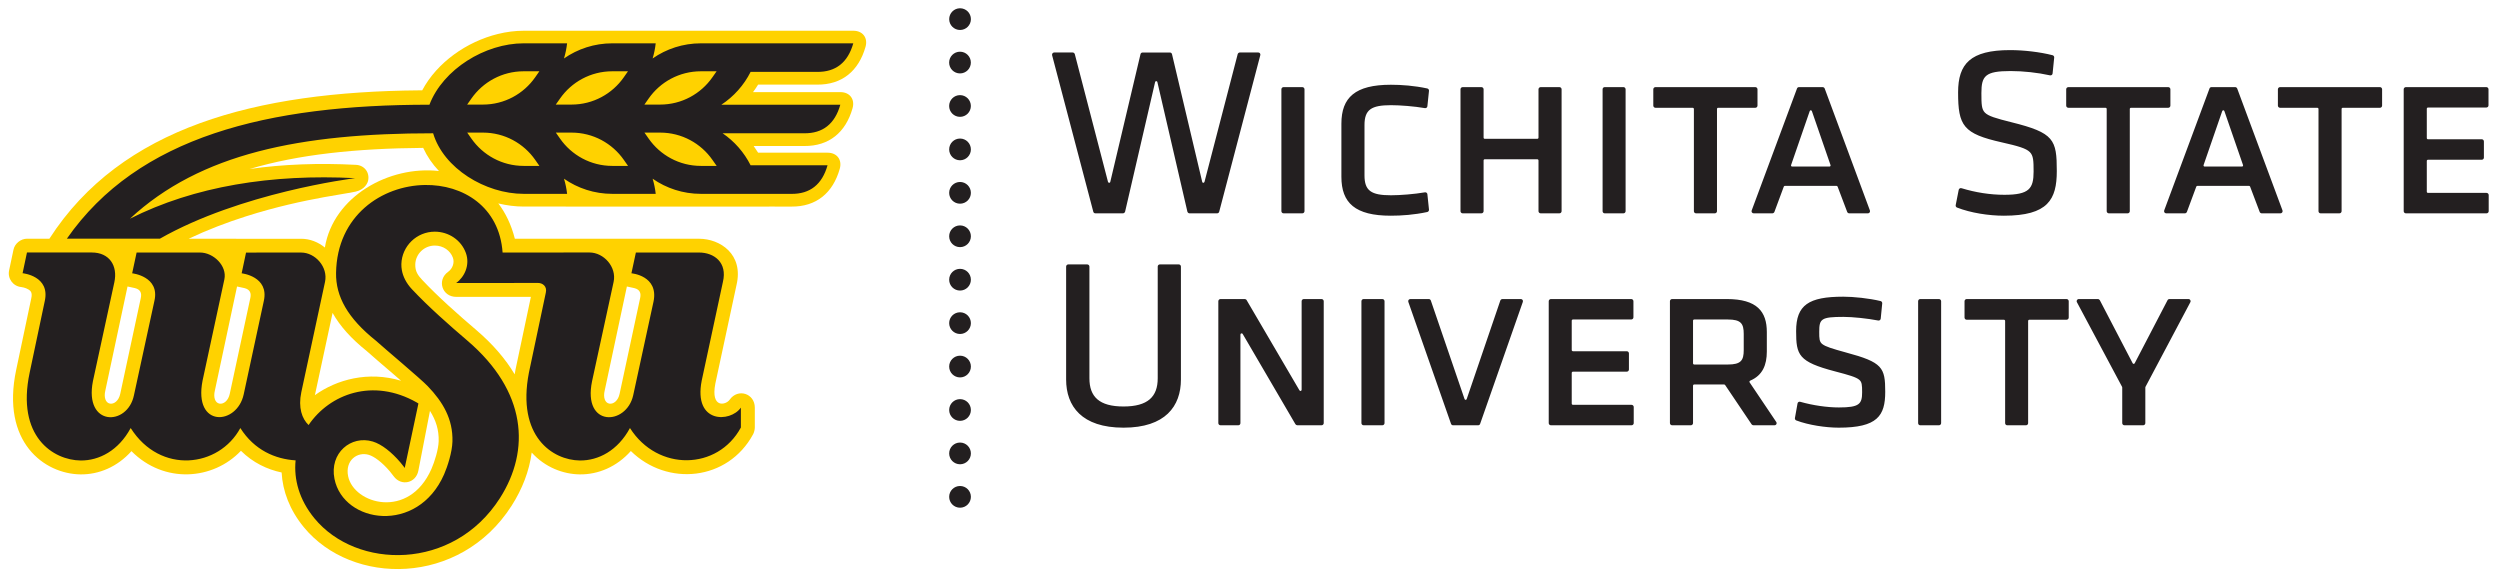
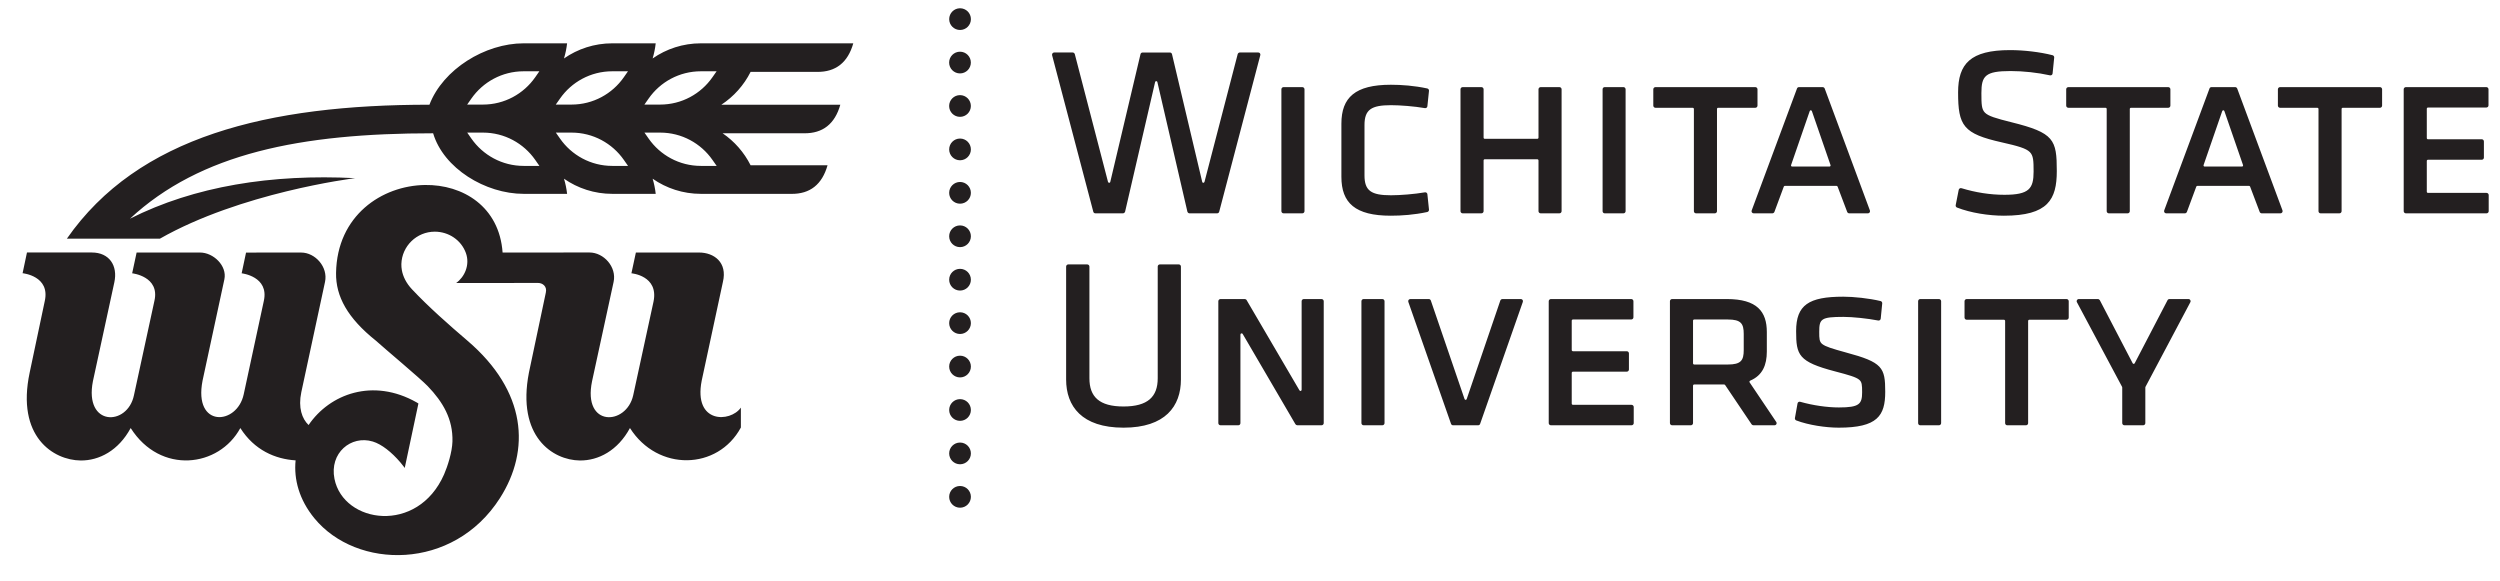
<svg xmlns="http://www.w3.org/2000/svg" height="58.07" viewBox="0 0 250 58.07" width="250">
  <g transform="matrix(1.25 0 0 -1.25 -258.48 523.4)">
    <g>
-       <path d="m275.05 416.26h-3.819l-1.589 0.001h-20.959c-0.682 0-1.379-0.089-2.066-0.259-2.497-0.613-4.868-2.277-6.056-4.509h-0.213c-13.078-0.108-23.857-2.929-29.613-11.87h-1.789c-0.502 0-0.981-0.387-1.083-0.878l-0.35-1.658c-0.138-0.652 0.316-1.269 0.98-1.332 0.003 0 0.324-0.038 0.578-0.198 0.159-0.099 0.322-0.243 0.213-0.712l-1.203-5.706c-1.235-5.814 2.27-8.336 5.142-8.37 1.473-0.017 2.949 0.6 4.078 1.859 2.614-2.634 6.531-2.319 8.758 0.028 0.962-0.953 2.105-1.493 3.255-1.735 0.081-1.486 0.645-2.998 1.773-4.373 3.855-4.702 12.498-4.746 16.627 1.714 0.853 1.334 1.409 2.769 1.607 4.254 1.068-1.188 2.53-1.732 3.844-1.747 1.477-0.017 2.958 0.604 4.087 1.869 2.909-2.862 7.765-2.397 9.786 1.349 0.072 0.132 0.132 0.376 0.132 0.526v1.593c0 1.144-1.357 1.572-2.013 0.636-0.303-0.432-1.534-0.726-1.145 1.291l1.691 7.875c0.594 2.484-1.325 3.712-2.986 3.712l-14.744 0.001c-0.286 1.127-0.743 2.064-1.324 2.825 0.678-0.165 1.366-0.251 2.037-0.251l18.9-0.002 0.89 0.002 1.624-0.002c1.989-0.018 3.32 1.091 3.866 3.023 0.204 0.722-0.223 1.288-0.973 1.288h-5.558l-0.358 0.536 1.533-0.001 0.89 0.002 1.623-0.002c1.988-0.018 3.321 1.091 3.867 3.023 0.204 0.722-0.224 1.287-0.974 1.288h-6.988c0.144 0.193 0.28 0.394 0.407 0.601l2.209-0.001 0.892 0.001 1.621-0.001c1.988-0.018 3.323 1.09 3.871 3.023 0.204 0.722-0.224 1.287-0.975 1.287zm-19.891-28.789 1.776 8.329 0.59-0.128c0.472-0.117 0.55-0.424 0.472-0.792l-1.644-7.663c-0.117-0.564-0.505-0.845-0.825-0.787-0.351 0.062-0.499 0.512-0.369 1.041zm-37.111 7.41-1.644-7.663c-0.117-0.564-0.504-0.845-0.823-0.787-0.353 0.062-0.501 0.512-0.371 1.041l1.776 8.329 0.59-0.128c0.472-0.117 0.55-0.424 0.472-0.792zm16.586-14.259c-0.257 1.268 0.737 1.988 1.656 1.71 0.413-0.125 1.038-0.564 1.685-1.325l0.302-0.387c0.605-0.825 1.784-0.553 1.977 0.448l0.928 4.781c0.476-0.749 0.721-1.525 0.696-2.424-0.018-0.65-0.323-1.641-0.577-2.217-1.802-4.1-6.218-2.81-6.667-0.585zm-2.658 6.486 1.415 6.58c0.596-1.069 1.508-2.072 2.727-3.049 0.37-0.337 1.256-1.09 2.136-1.846l0.617-0.534c-2.629 0.792-5.149 0.103-6.894-1.151zm-8.003 0.363 1.775 8.329 0.591-0.128c0.472-0.117 0.55-0.424 0.472-0.792l-1.645-7.663c-0.117-0.564-0.504-0.845-0.824-0.787-0.351 0.062-0.5 0.512-0.369 1.041zm17.928 17.568c-3.977 0.448-8.456-2.026-9.127-6.122-0.527 0.432-1.189 0.701-1.892 0.701l-9.011 0.001c1.535 0.726 3.087 1.313 4.578 1.789 2.427 0.775 4.638 1.242 6.25 1.537l1.949 0.335 0.585 0.109c0.716 0.161 0.952 0.667 0.996 0.862 0.153 0.663-0.289 1.248-0.967 1.282-2.968 0.154-5.816 0.053-8.51-0.333 3.91 1.165 8.513 1.647 13.886 1.69 0.312-0.678 0.739-1.302 1.262-1.851zm7.354-10.069-1.235-5.841-0.061-0.357c-0.728 1.222-1.739 2.405-3.05 3.526-1.489 1.272-3.077 2.674-4.353 4.033-0.329 0.351-0.565 0.675-0.55 1.237 0.023 0.837 0.718 1.507 1.564 1.507 0.675 0 1.241-0.404 1.447-0.973 0.15-0.414-0.043-0.885-0.376-1.122-0.927-0.662-0.496-2.01 0.644-2.01l5.969 0.001" fill="#ffd200" />
      <path d="m96.01 0.826c-0.599 0-1.086 0.488-1.086 1.088 0 0.599 0.487 1.084 1.086 1.084 0.601 0 1.086-0.485 1.086-1.084 0-0.6-0.485-1.088-1.086-1.088zm-43.635 3.506c-3.868 0-8.07 2.595-9.426 6.139-16.152 0-29.142 3.171-36.258 13.398h9.301c8.068-4.591 19.185-6.014 19.528-6.053-8.312-0.429-16.074 0.795-22.522 4.055 7.038-6.537 17.056-8.543 30.32-8.543 1.039 3.502 5.219 6.057 9.057 6.057h4.34c-0.059-0.521-0.163-1.026-0.311-1.514 1.371 0.954 3.037 1.514 4.834 1.514h4.338c-0.057-0.521-0.162-1.026-0.308-1.514 1.369 0.954 3.034 1.514 4.832 1.514l5.9 0.002 1.113-0.002 2.035 0.002c1.861 0.015 3.066-0.937 3.61-2.858h-7.692c-0.649-1.292-1.617-2.394-2.802-3.203l5.015 0.002 1.114-0.002 2.033 0.002c1.862 0.017 3.068-0.937 3.611-2.857h-11.894c1.24-0.817 2.253-1.949 2.923-3.284l3.506 0.002 1.116-0.002 2.033 0.002c1.86 0.017 3.07-0.936 3.613-2.857h-15.234c-1.798 0-3.463 0.559-4.832 1.514 0.146-0.488 0.251-0.993 0.308-1.514h-4.338c-1.797 0-3.463 0.559-4.834 1.514 0.148-0.488 0.252-0.993 0.311-1.514h-4.34zm148.64 0.678c-3.98 0-5.2 1.378-5.2 4.226 0 3.348 0.51 4.135 4.38 5.002 1.64 0.37 2.41 0.594 2.79 0.967 0.36 0.36 0.38 0.874 0.38 1.953 0 1.705-0.44 2.321-2.92 2.321-1.41 0-2.88-0.228-4.29-0.659-0.13-0.037-0.25 0.039-0.28 0.166l-0.3 1.524c-0.02 0.098 0.03 0.206 0.13 0.244 1.37 0.537 3.18 0.816 4.69 0.816 4.42 0 5.29-1.627 5.29-4.461 0-3.16-0.27-3.825-4.52-4.882-1.59-0.399-2.32-0.613-2.67-0.967-0.33-0.337-0.35-0.821-0.35-1.953 0-1.72 0.38-2.203 2.92-2.203 1.26 0 2.71 0.157 3.94 0.43 0.13 0.029 0.25-0.062 0.26-0.191l0.16-1.59c0.01-0.104-0.06-0.204-0.16-0.231-1.27-0.326-2.89-0.512-4.25-0.512zm-105.01 0.16c-0.599 0-1.086 0.487-1.086 1.086 0 0.6 0.487 1.086 1.086 1.086 0.601 0 1.086-0.486 1.086-1.086 0-0.599-0.485-1.086-1.086-1.086zm9.42 0.078c-0.14 0-0.24 0.133-0.21 0.272l4.12 15.652c0.02 0.092 0.11 0.162 0.21 0.162h2.75c0.1 0 0.19-0.073 0.22-0.166l3-12.955c0.03-0.134 0.2-0.134 0.23-0l3 12.955c0.03 0.093 0.12 0.166 0.21 0.166h2.76c0.1 0 0.19-0.07 0.21-0.162l4.11-15.652c0.04-0.139-0.06-0.272-0.2-0.272h-1.85c-0.09 0-0.18 0.07-0.21 0.162l-3.32 12.774c-0.04 0.132-0.2 0.131-0.23-0.002l-3.02-12.766c-0.02-0.095-0.11-0.166-0.21-0.166h-2.73c-0.1 0-0.19 0.071-0.21 0.166l-3.02 12.766c-0.03 0.133-0.19 0.134-0.23 0.002l-3.32-12.774c-0.03-0.092-0.12-0.162-0.21-0.162h-1.85zm-53.055 1.879h1.572l-0.42 0.604c-1.151 1.649-3.064 2.727-5.226 2.727h-1.574l0.421-0.602c1.152-1.648 3.065-2.728 5.227-2.728zm8.863 0h1.571l-0.42 0.604c-1.152 1.649-3.066 2.727-5.229 2.727h-1.572l0.424-0.602c1.149-1.648 3.063-2.728 5.226-2.728zm8.862 0h1.572l-0.422 0.604c-1.15 1.649-3.063 2.727-5.227 2.727h-1.572l0.422-0.602c1.149-1.648 3.063-2.728 5.227-2.728zm68.99 1.348c-3.56 0-4.94 1.272-4.94 3.892v5.313c0 2.619 1.38 3.89 4.94 3.89 1.08 0 2.35-0.09 3.64-0.367 0.11-0.022 0.19-0.127 0.18-0.234l-0.16-1.543c-0.01-0.126-0.12-0.212-0.25-0.192-1.05 0.181-2.46 0.293-3.39 0.293-1.98 0-2.65-0.449-2.65-1.99v-5.027c0-1.542 0.67-1.992 2.65-1.992 0.93 0 2.34 0.113 3.39 0.294 0.13 0.021 0.24-0.068 0.25-0.193l0.16-1.543c0.01-0.108-0.07-0.21-0.18-0.232-1.29-0.277-2.56-0.369-3.64-0.369zm-10.72 0.236c-0.12 0-0.22 0.098-0.22 0.215v12.193c0 0.117 0.1 0.215 0.22 0.215h1.87c0.12 0 0.22-0.098 0.22-0.215v-12.193c0-0.117-0.1-0.215-0.22-0.215h-1.87zm17.91 0c-0.12 0-0.22 0.098-0.22 0.215v12.193c0 0.117 0.1 0.215 0.22 0.215h1.87c0.12 0 0.22-0.098 0.22-0.215v-5.074c0-0.065 0.05-0.119 0.11-0.119h5.26c0.07 0 0.12 0.054 0.12 0.119v5.074c0 0.117 0.1 0.215 0.22 0.215h1.87c0.12 0 0.22-0.098 0.22-0.215v-12.193c0-0.117-0.1-0.215-0.22-0.215h-1.87c-0.12 0-0.22 0.098-0.22 0.215v4.838c0 0.065-0.05 0.117-0.12 0.117h-5.26c-0.06 0-0.11-0.052-0.11-0.117v-4.838c0-0.117-0.1-0.215-0.22-0.215h-1.87zm14.2 0c-0.12 0-0.21 0.098-0.21 0.215v12.193c0 0.117 0.09 0.215 0.21 0.215h1.88c0.11 0 0.21-0.098 0.21-0.215v-12.193c0-0.117-0.1-0.215-0.21-0.215h-1.88zm5.08 0c-0.12 0-0.22 0.098-0.22 0.215v1.638c0 0.119 0.1 0.215 0.22 0.215h3.72c0.06 0 0.12 0.053 0.12 0.117v10.223c0 0.117 0.09 0.215 0.22 0.215h1.87c0.12 0 0.22-0.098 0.22-0.215v-10.223c0-0.064 0.05-0.117 0.11-0.117h3.72c0.12 0 0.22-0.096 0.22-0.215v-1.638c0-0.117-0.1-0.215-0.22-0.215h-9.98zm14.35 0c-0.09 0-0.18 0.06-0.2 0.141l-4.53 12.191c-0.06 0.145 0.05 0.291 0.2 0.291h1.86c0.09 0 0.18-0.062 0.21-0.141l0.94-2.533c0.01-0.039 0.07-0.076 0.11-0.076h5.16c0.04 0 0.09 0.036 0.11 0.076l0.96 2.535c0.03 0.081 0.12 0.139 0.2 0.139h1.87c0.15 0 0.25-0.146 0.2-0.291l-4.52-12.191c-0.03-0.081-0.12-0.141-0.21-0.141h-2.36zm26.94 0c-0.12 0-0.22 0.098-0.22 0.215v1.638c0 0.119 0.1 0.215 0.22 0.215h3.72c0.06 0 0.11 0.053 0.11 0.117v10.223c0 0.117 0.1 0.215 0.22 0.215h1.88c0.11 0 0.21-0.098 0.21-0.215v-10.223c0-0.064 0.05-0.117 0.12-0.117h3.72c0.12 0 0.22-0.096 0.22-0.215v-1.638c0-0.117-0.1-0.215-0.22-0.215h-9.98zm14.31 0c-0.09 0-0.18 0.06-0.2 0.141l-4.53 12.191c-0.05 0.145 0.05 0.291 0.2 0.291h1.87c0.08 0 0.17-0.062 0.2-0.141l0.94-2.533c0.01-0.039 0.07-0.076 0.11-0.076h5.16c0.04 0 0.1 0.036 0.11 0.076l0.96 2.535c0.03 0.081 0.12 0.139 0.21 0.139h1.86c0.15 0 0.26-0.146 0.21-0.291l-4.53-12.191c-0.03-0.081-0.12-0.141-0.2-0.141h-2.37zm6.86 0c-0.12 0-0.22 0.098-0.22 0.215v1.638c0 0.119 0.1 0.215 0.22 0.215h3.72c0.07 0 0.12 0.053 0.12 0.117v10.223c0 0.117 0.09 0.215 0.21 0.215h1.88c0.12 0 0.22-0.098 0.22-0.215v-10.223c0-0.064 0.05-0.117 0.11-0.117h3.73c0.11 0 0.21-0.096 0.21-0.215v-1.638c0-0.117-0.1-0.215-0.21-0.215h-9.99zm12.58 0c-0.12 0-0.22 0.098-0.22 0.215v12.193c0 0.117 0.1 0.215 0.22 0.215h8.06c0.12 0 0.22-0.098 0.22-0.215v-1.613c0-0.118-0.1-0.217-0.22-0.217h-5.85c-0.07 0-0.12-0.053-0.12-0.117v-3.08c0-0.064 0.05-0.117 0.12-0.117h5.38c0.12 0 0.21-0.099 0.21-0.217v-1.613c0-0.119-0.09-0.217-0.21-0.217h-5.38c-0.07 0-0.12-0.054-0.12-0.117v-2.936c0-0.065 0.05-0.121 0.12-0.121h5.83c0.12 0 0.22-0.095 0.22-0.215v-1.613c0-0.117-0.1-0.215-0.22-0.215h-8.04zm-144.59 0.801c-0.599 0-1.086 0.487-1.086 1.086 0 0.6 0.487 1.086 1.086 1.086 0.601 0 1.086-0.486 1.086-1.086 0-0.599-0.485-1.086-1.086-1.086zm85.08 1.513c0.04 0 0.09 0.03 0.11 0.09l1.86 5.385c0.03 0.082-0.02 0.156-0.11 0.156h-3.72c-0.09 0-0.14-0.074-0.11-0.156l1.86-5.385c0.02-0.06 0.06-0.09 0.11-0.09zm41.25 0c0.05 0 0.09 0.03 0.11 0.09l1.86 5.385c0.03 0.082-0.02 0.156-0.11 0.156h-3.72c-0.09 0-0.14-0.074-0.11-0.156l1.86-5.385c0.02-0.06 0.07-0.09 0.11-0.09zm-175.61 2.233l1.574 0.002c2.162 0 4.075 1.079 5.226 2.726l0.42 0.604h-1.572c-2.162 0-4.075-1.081-5.227-2.729l-0.421-0.603zm8.863 0l1.57 0.002c2.163 0 4.078 1.079 5.229 2.726l0.422 0.604h-1.573c-2.163 0-4.077-1.081-5.226-2.729l-0.422-0.603zm8.861 0l1.572 0.002c2.164 0 4.077 1.079 5.227 2.726l0.424 0.604h-1.574c-2.164 0-4.078-1.081-5.227-2.729l-0.422-0.603zm31.559 0.597c-0.599 0-1.086 0.487-1.086 1.086s0.487 1.086 1.086 1.086c0.601 0 1.086-0.487 1.086-1.086s-0.485-1.086-1.086-1.086zm0 4.342c-0.599 0-1.086 0.488-1.086 1.088 0 0.599 0.487 1.084 1.086 1.084 0.601 0 1.086-0.485 1.086-1.084 0-0.6-0.485-1.088-1.086-1.088zm-53.506 0.301c-4.302 0.064-8.801 3.046-8.891 8.797-0.037 2.354 1.162 4.52 3.975 6.766 0.915 0.829 4.428 3.761 5.191 4.554 1.52 1.582 2.535 3.294 2.473 5.537-0.031 1.068-0.489 2.495-0.838 3.289-2.648 6.022-10.058 4.911-10.959 0.45-0.523-2.596 1.66-4.393 3.828-3.739 0.891 0.269 1.889 1.064 2.766 2.092 0.178 0.207 0.431 0.551 0.431 0.551l1.368-6.445-0.172-0.108c-4.367-2.479-8.697-0.85-10.811 2.26-0.655-0.625-1.054-1.726-0.728-3.281l2.371-11.03c0.323-1.495-0.983-2.937-2.383-2.937l-5.514 0.002-0.439 2.074s2.766 0.3 2.217 2.762l-2.012 9.342c-0.664 3.103-5.046 3.388-4.115-1.37l2.183-10.136c0.283-1.357-1.102-2.676-2.433-2.676h-6.344l-0.445 2.076s2.794 0.302 2.224 2.762l-2.047 9.441c-0.64 3.095-4.996 3.154-4.101-1.414l2.142-9.89c0.361-1.668-0.504-2.979-2.252-2.979h-6.486l-0.438 2.072s2.807 0.265 2.211 2.817l-1.502 7.117c-1.365 6.425 2.383 8.762 5.088 8.793 1.859 0.021 3.799-0.991 5.013-3.244 2.965 4.68 8.839 3.941 10.965 0 1.405 2.216 3.499 3.105 5.527 3.232-0.188 1.889 0.35 3.927 1.881 5.793 4.209 5.13 13.88 5.289 18.547-2.01 3.084-4.822 2.671-10.693-3.238-15.746-1.865-1.593-3.899-3.386-5.551-5.144-0.591-0.629-0.902-1.295-1.014-1.914-0.038-0.209-0.052-0.412-0.048-0.61 0.05-1.794 1.532-3.238 3.339-3.238 1.4 0 2.646 0.846 3.112 2.129 0.433 1.198-0.137 2.407-0.969 3.002l8.205-0.002c0.396 0 0.912 0.31 0.758 0.969l-1.688 7.99c-1.244 6.409 2.383 8.762 5.088 8.793 1.86 0.021 3.799-0.991 5.014-3.244 2.776 4.381 8.787 4.223 11.092-0.053v-1.99c-1.056 1.506-4.762 1.621-3.918-2.696l2.121-9.873c0.466-1.953-0.888-2.939-2.385-2.939h-6.318l-0.446 2.076s2.738 0.227 2.213 2.817l-2.035 9.386c-0.67 3.022-5.077 3.24-4.113-1.414l2.154-9.926c0.325-1.503-0.995-2.943-2.408-2.943l-8.693 0.004c-0.326-4.593-3.968-6.81-7.764-6.754zm53.506 4.043c-0.599 0-1.086 0.486-1.086 1.086s0.487 1.086 1.086 1.086c0.601 0 1.086-0.486 1.086-1.086s-0.485-1.086-1.086-1.086zm10.82 3.9c-0.11 0-0.21 0.099-0.21 0.217v11.289c0 2.673 1.56 4.819 5.74 4.819s5.74-2.146 5.74-4.819v-11.289c0-0.118-0.09-0.217-0.21-0.217h-1.9c-0.12 0-0.21 0.099-0.21 0.217v11.17c0 1.847-0.99 2.82-3.42 2.82s-3.41-0.973-3.41-2.82v-11.17c0-0.118-0.1-0.217-0.22-0.217h-1.9zm-10.82 0.442c-0.599 0-1.086 0.486-1.086 1.086 0 0.601 0.487 1.086 1.086 1.086 0.601 0 1.086-0.485 1.086-1.086 0-0.6-0.485-1.086-1.086-1.086zm88.32 2.785c-3.45 0-4.71 0.83-4.71 3.441 0 2.404 0.23 3.067 3.89 4.028 1.43 0.374 2.09 0.569 2.41 0.83 0.28 0.23 0.3 0.514 0.3 1.262 0 1.181-0.29 1.515-2.32 1.515-1.17 0-2.6-0.204-3.87-0.566-0.13-0.035-0.25 0.044-0.27 0.17l-0.26 1.453c-0.02 0.1 0.04 0.204 0.13 0.24 1.23 0.469 2.97 0.725 4.25 0.725 3.87 0 4.65-1.187 4.65-3.584 0-2.436-0.26-2.953-3.93-3.936-1.39-0.382-2.04-0.584-2.37-0.844-0.29-0.24-0.3-0.528-0.3-1.222 0-1.291 0.18-1.492 2.42-1.492 0.94 0 2.42 0.159 3.48 0.363 0.12 0.024 0.24-0.064 0.25-0.192l0.15-1.521c0.01-0.105-0.06-0.206-0.16-0.231-1.15-0.279-2.71-0.439-3.74-0.439zm-62.27 0.236c-0.12 0-0.22 0.098-0.22 0.217v12.191c0 0.119 0.1 0.215 0.22 0.215h1.78c0.12 0 0.21-0.096 0.21-0.215v-8.851c0-0.134 0.16-0.176 0.23-0.059l5.27 9.018c0.04 0.062 0.12 0.107 0.19 0.107h2.42c0.12 0 0.22-0.096 0.22-0.215v-12.191c0-0.119-0.1-0.217-0.22-0.217h-1.77c-0.12 0-0.22 0.098-0.22 0.217v8.848c0 0.135-0.15 0.177-0.22 0.06l-5.28-9.017c-0.03-0.061-0.11-0.108-0.18-0.108h-2.43zm14.31 0c-0.12 0-0.22 0.098-0.22 0.217v12.191c0 0.119 0.1 0.215 0.22 0.215h1.87c0.12 0 0.22-0.096 0.22-0.215v-12.191c0-0.119-0.1-0.217-0.22-0.217h-1.87zm4.68 0c-0.16 0-0.26 0.142-0.21 0.287l4.27 12.192c0.03 0.083 0.11 0.144 0.2 0.144h2.51c0.09 0 0.18-0.061 0.2-0.144l4.27-12.192c0.05-0.145-0.05-0.287-0.2-0.287h-1.84c-0.09 0-0.18 0.064-0.21 0.147l-3.36 9.847c-0.04 0.121-0.18 0.121-0.22 0l-3.37-9.847c-0.03-0.083-0.11-0.147-0.2-0.147h-1.84zm14.05 0c-0.12 0-0.22 0.098-0.22 0.217v12.191c0 0.119 0.1 0.215 0.22 0.215h8.06c0.12 0 0.22-0.096 0.22-0.215v-1.613c0-0.118-0.1-0.217-0.22-0.217h-5.86c-0.06 0-0.12-0.053-0.12-0.117v-3.08c0-0.063 0.06-0.119 0.12-0.119h5.39c0.11 0 0.21-0.095 0.21-0.215v-1.611c0-0.12-0.1-0.217-0.21-0.217h-5.39c-0.06 0-0.12-0.055-0.12-0.119v-2.938c0-0.063 0.06-0.117 0.12-0.117h5.83c0.12 0 0.22-0.098 0.22-0.217v-1.611c0-0.119-0.1-0.217-0.22-0.217h-8.03zm12.12 0c-0.12 0-0.22 0.098-0.22 0.217v12.191c0 0.119 0.1 0.215 0.22 0.215h1.87c0.12 0 0.22-0.096 0.22-0.215v-3.746c0-0.063 0.05-0.119 0.12-0.119h2.99c0.03 0 0.08 0.028 0.1 0.053l2.65 3.934c0.04 0.054 0.11 0.093 0.18 0.093h2.1c0.18 0 0.28-0.186 0.18-0.336l-2.66-3.953c-0.04-0.063-0.01-0.144 0.06-0.176 1.23-0.523 1.66-1.558 1.66-2.914v-1.943c0-2.036-0.96-3.301-4.01-3.301h-5.46zm24.81 0c-0.12 0-0.21 0.098-0.21 0.217v12.191c0 0.119 0.09 0.215 0.21 0.215h1.87c0.12 0 0.22-0.096 0.22-0.215v-12.191c0-0.119-0.1-0.217-0.22-0.217h-1.87zm4.65 0c-0.12 0-0.22 0.098-0.22 0.217v1.637c0 0.118 0.1 0.215 0.22 0.215h3.72c0.06 0 0.12 0.053 0.12 0.117v10.222c0 0.119 0.09 0.215 0.21 0.215h1.87c0.13 0 0.22-0.096 0.22-0.215v-10.222c0-0.064 0.06-0.117 0.12-0.117h3.72c0.12 0 0.22-0.097 0.22-0.215v-1.637c0-0.119-0.1-0.217-0.22-0.217h-9.98zm11.21 0c-0.17 0-0.27 0.171-0.19 0.319l4.52 8.47c0 0.011 0.01 0.045 0.01 0.055v3.564c0 0.119 0.1 0.215 0.22 0.215h1.87c0.12 0 0.22-0.096 0.22-0.215v-3.564c0-0.012 0-0.046 0.01-0.055l4.49-8.47c0.08-0.15-0.02-0.319-0.19-0.319h-1.9c-0.08 0-0.16 0.051-0.19 0.117l-3.28 6.297c-0.05 0.095-0.16 0.095-0.21 0l-3.28-6.297c-0.04-0.066-0.12-0.117-0.2-0.117h-1.9zm-111.88 1.323c-0.599 0-1.086 0.484-1.086 1.084 0 0.599 0.487 1.087 1.086 1.087 0.601 0 1.086-0.488 1.086-1.087 0-0.6-0.485-1.084-1.086-1.084zm73.42 0.722h3.36c1.32 0 1.59 0.411 1.59 1.446v1.611c0 1.033-0.27 1.445-1.59 1.445h-3.36c-0.07 0-0.12-0.054-0.12-0.119v-4.266c0-0.063 0.05-0.117 0.12-0.117zm-73.42 3.619c-0.599 0-1.086 0.486-1.086 1.086s0.487 1.088 1.086 1.088c0.601 0 1.086-0.488 1.086-1.088s-0.485-1.086-1.086-1.086zm0 4.344c-0.599 0-1.086 0.486-1.086 1.086s0.487 1.086 1.086 1.086c0.601 0 1.086-0.486 1.086-1.086s-0.485-1.086-1.086-1.086zm0 4.342c-0.599 0-1.086 0.486-1.086 1.086s0.487 1.086 1.086 1.086c0.601 0 1.086-0.486 1.086-1.086s-0.485-1.086-1.086-1.086zm0 4.344c-0.599 0-1.086 0.485-1.086 1.084 0 0.6 0.487 1.088 1.086 1.088 0.601 0 1.086-0.488 1.086-1.088 0-0.599-0.485-1.084-1.086-1.084z" transform="matrix(.8 0 0 -.8 206.78 418.72)" fill="#231f20" />
    </g>
  </g>
</svg>